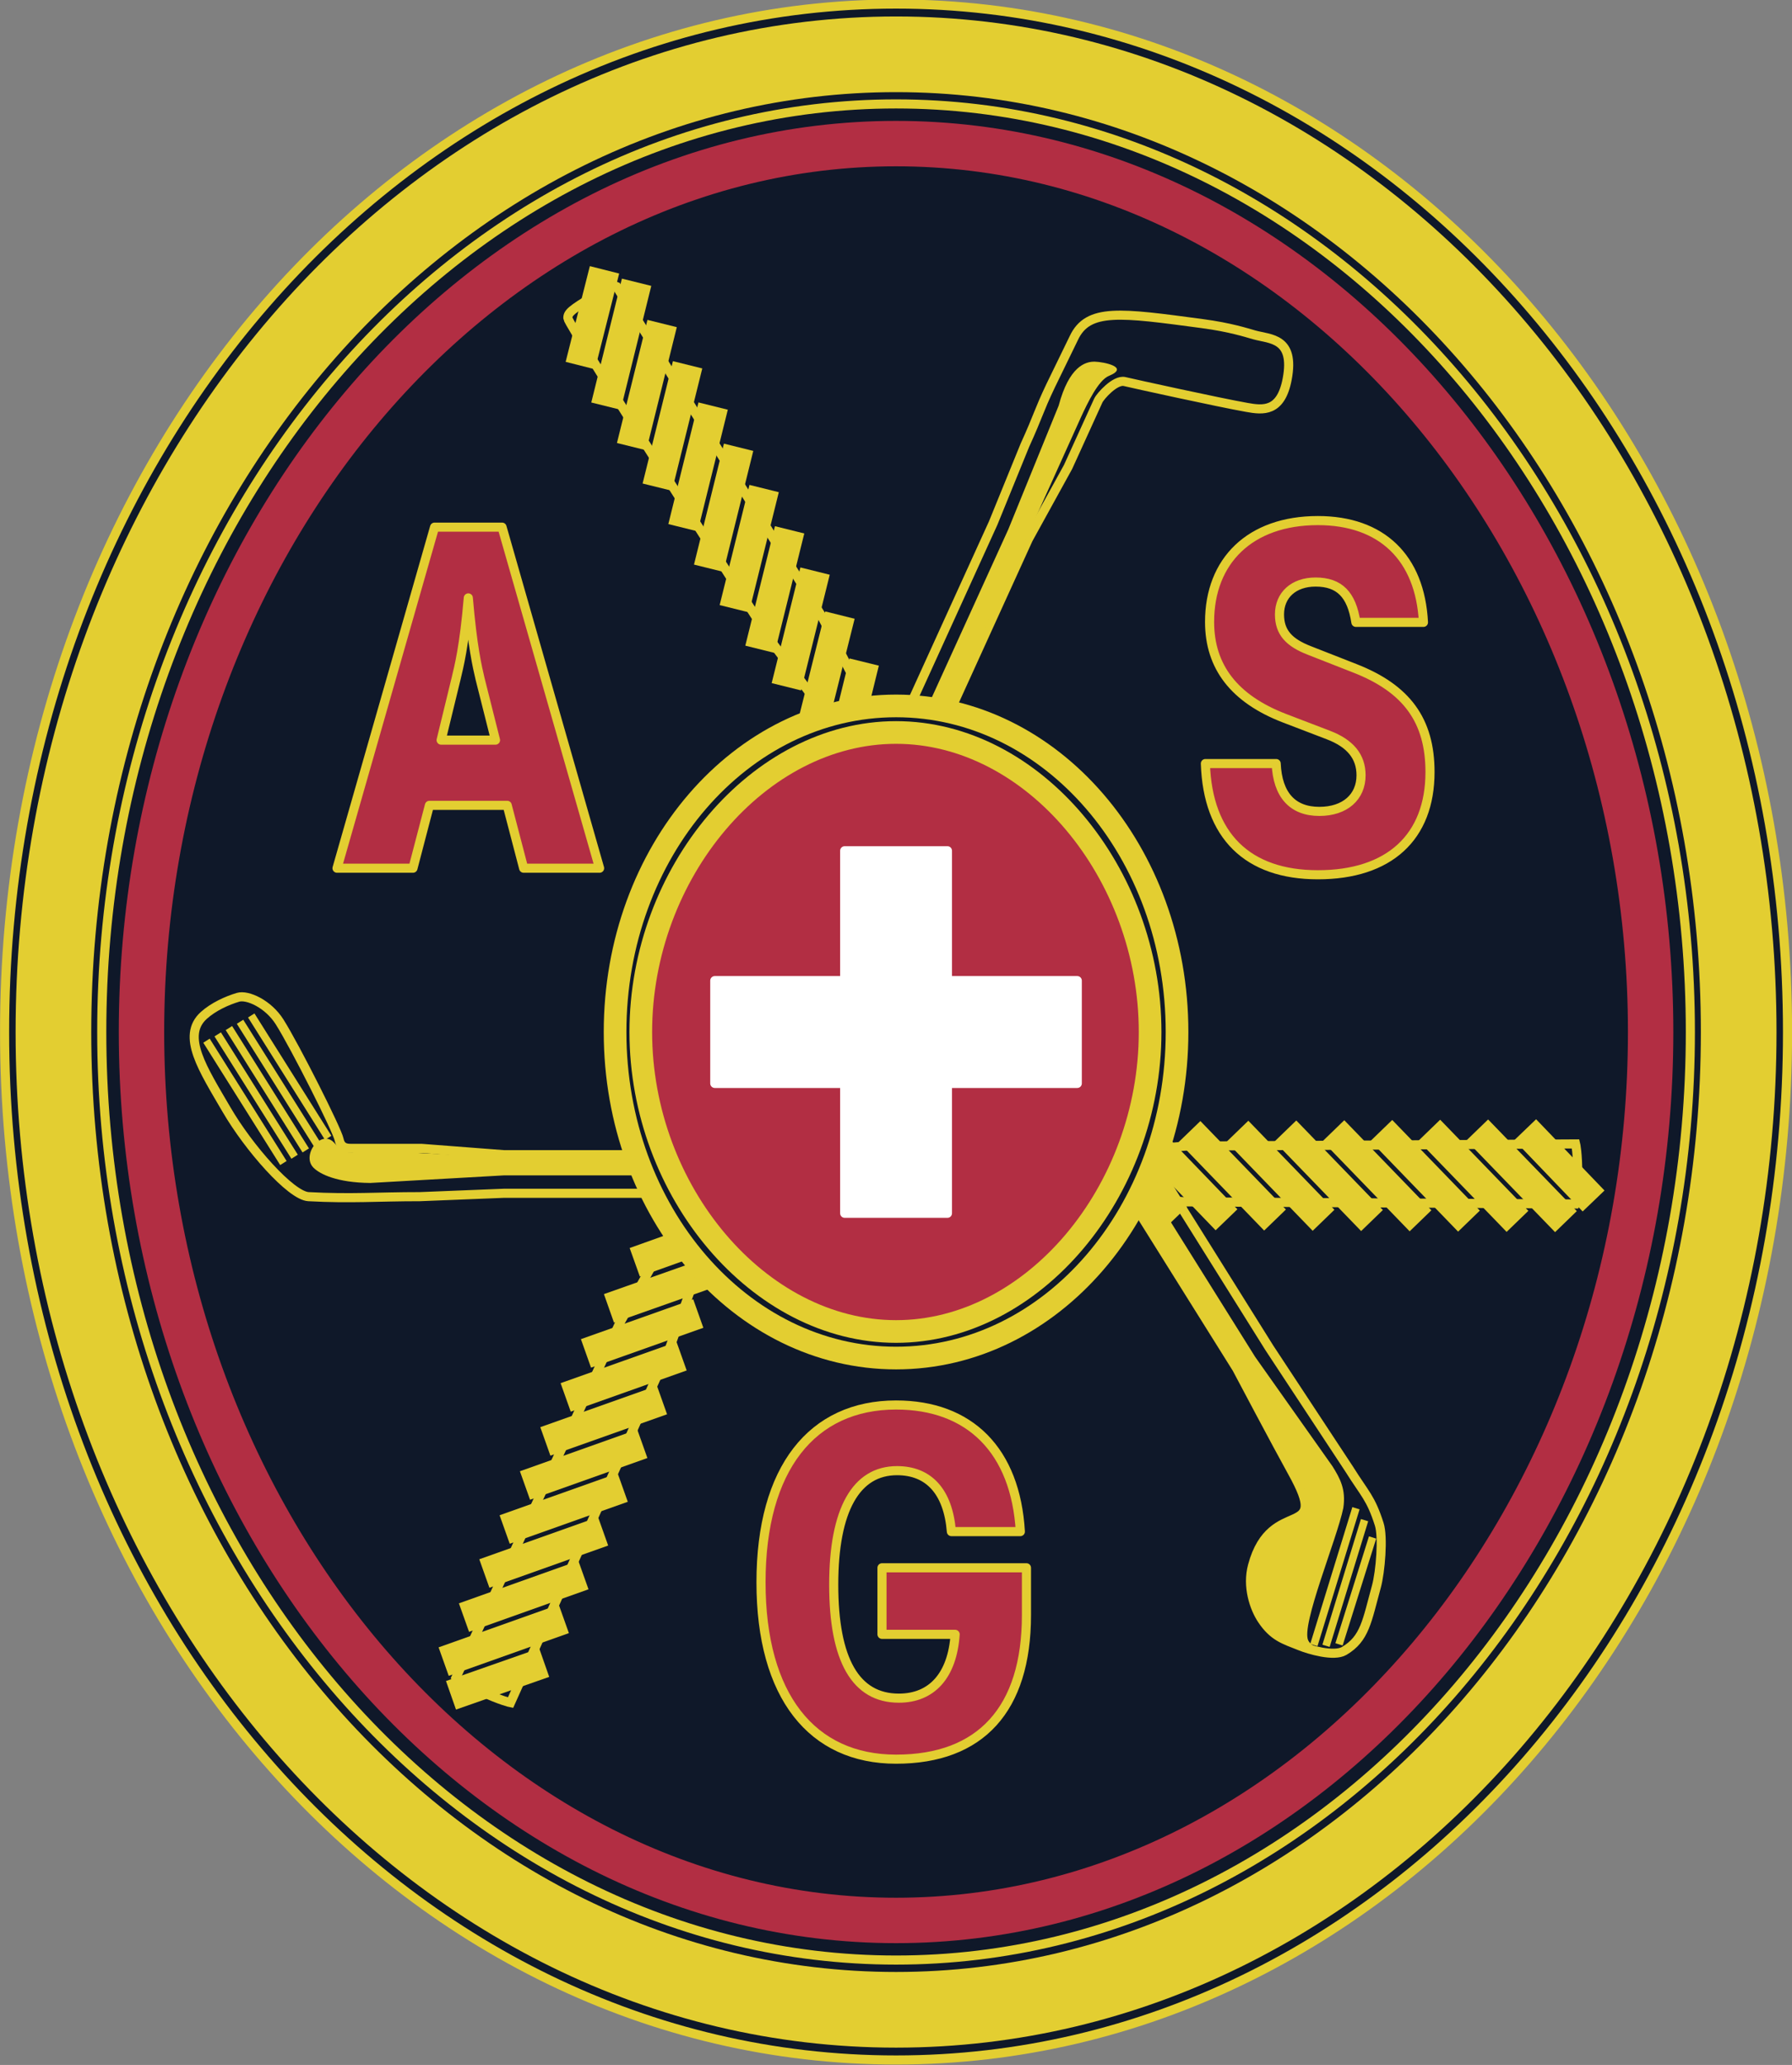
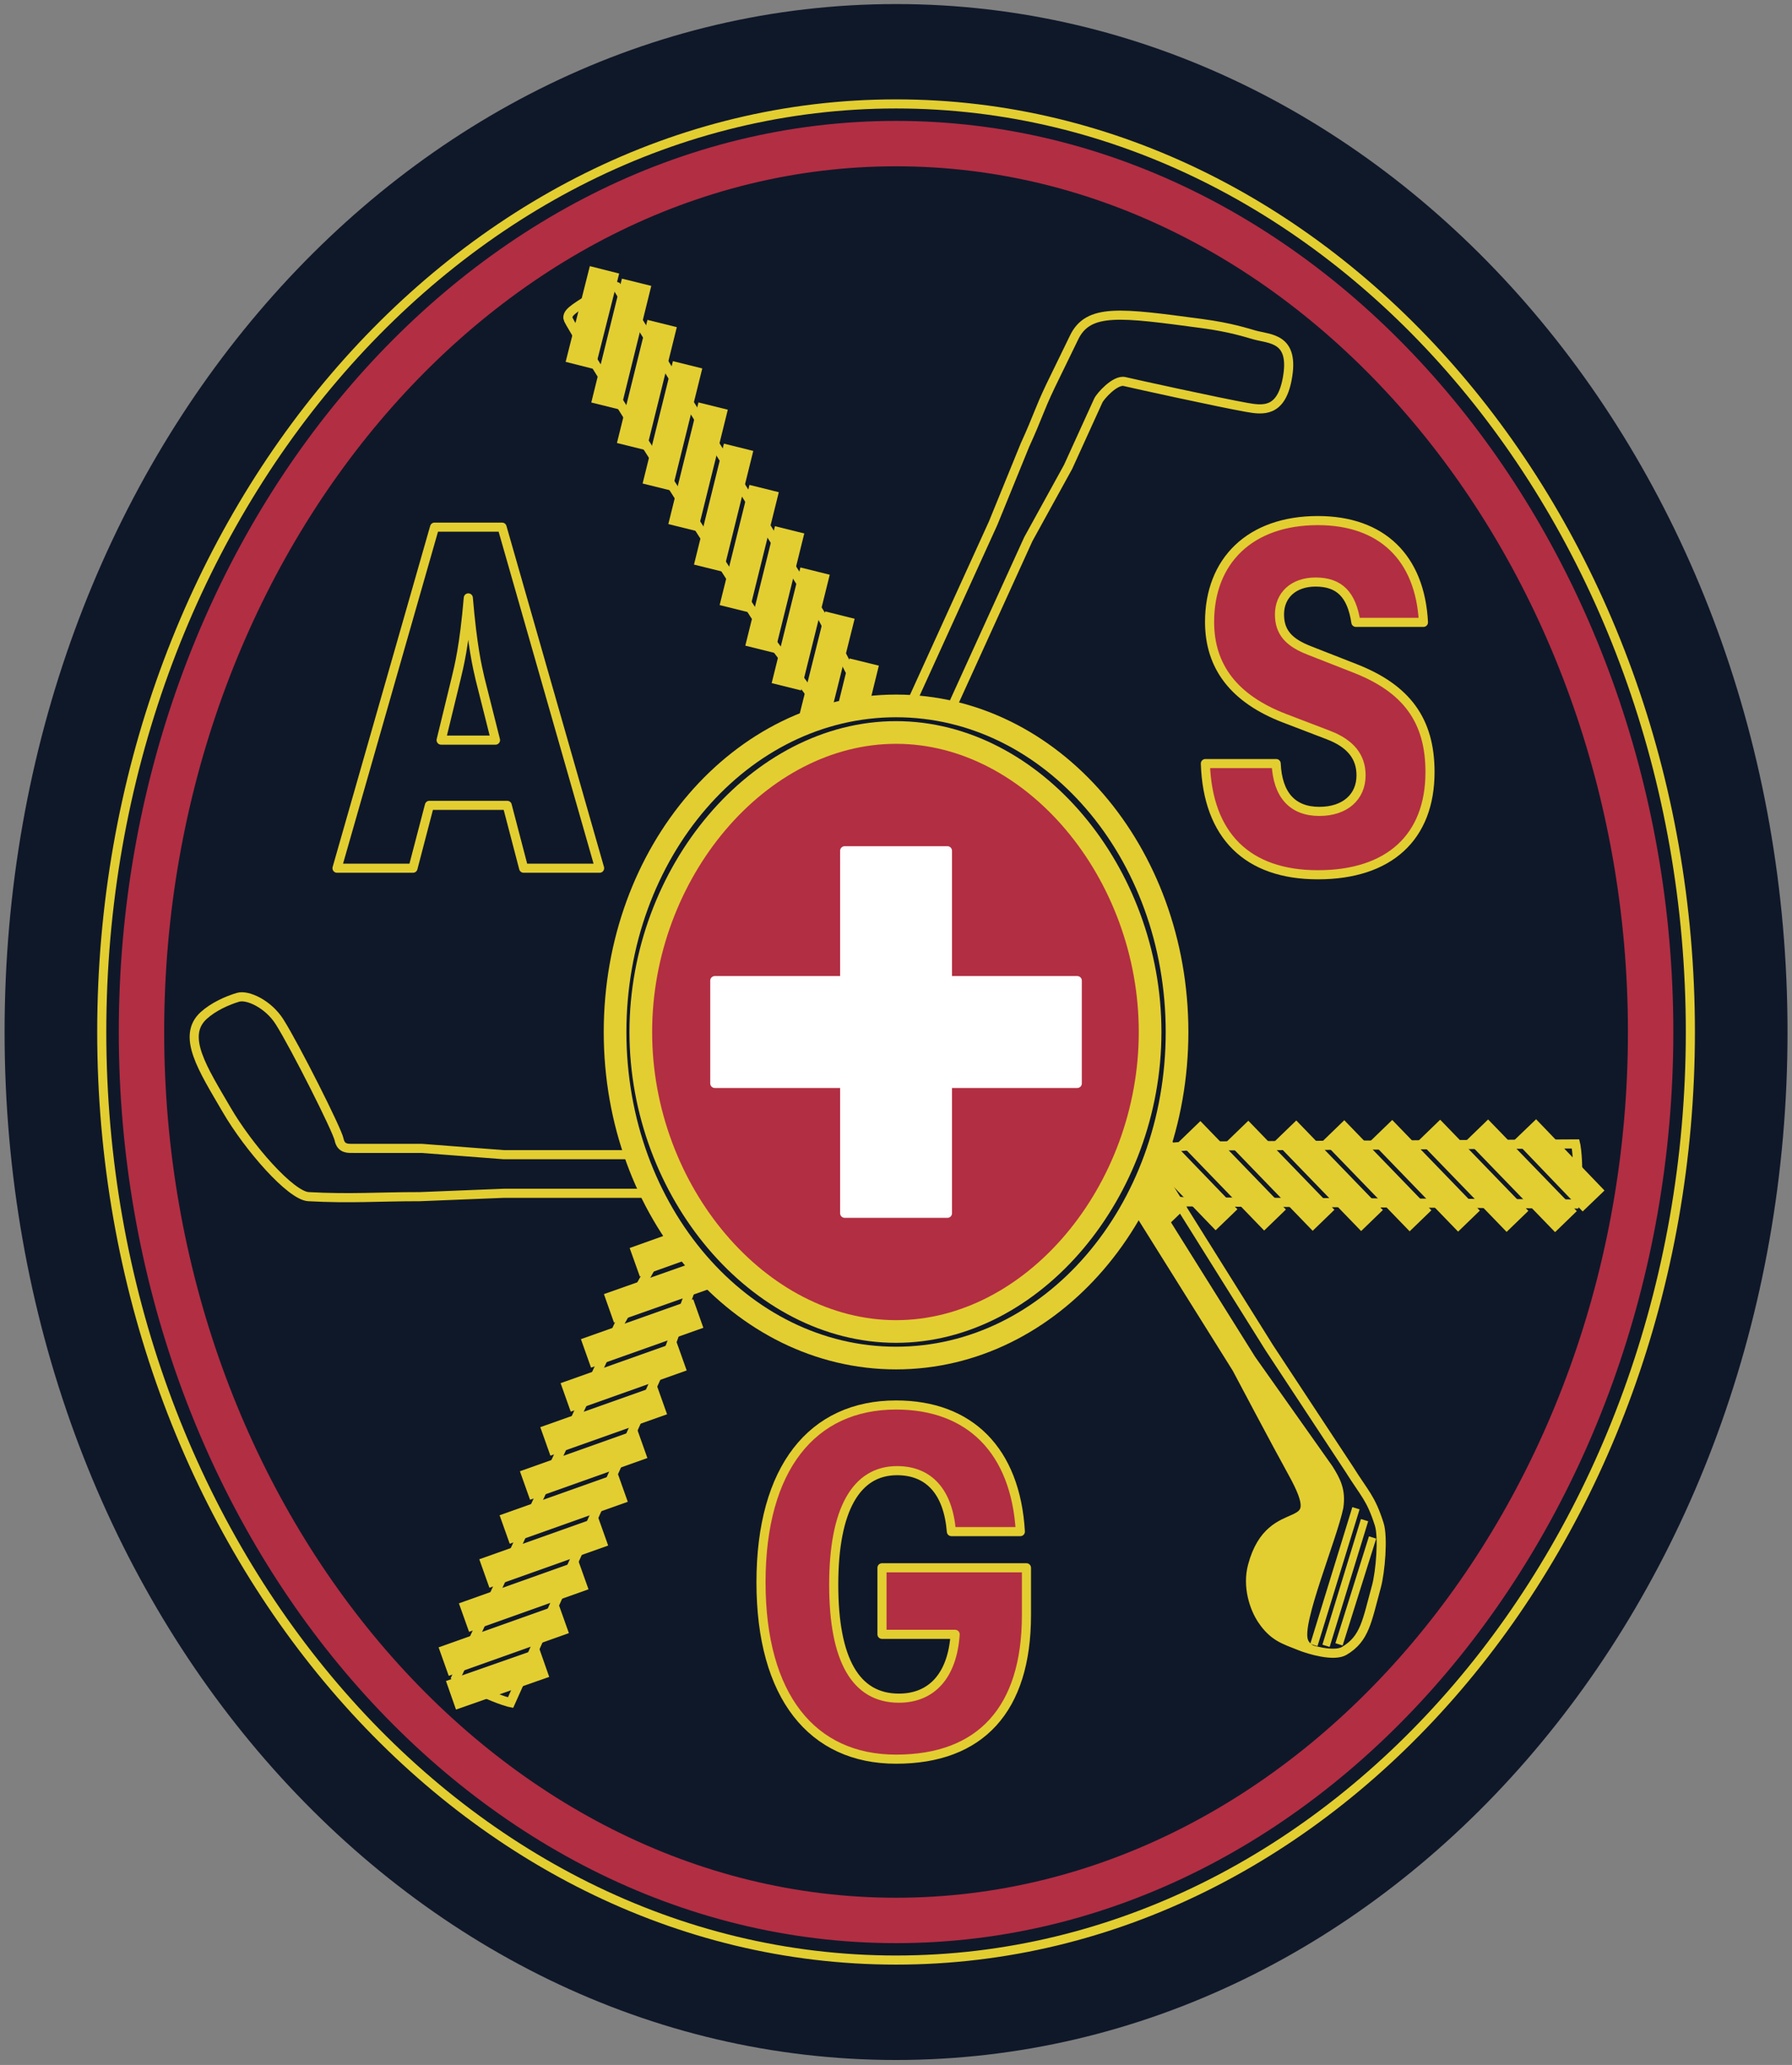
<svg xmlns="http://www.w3.org/2000/svg" xmlns:ns1="http://www.inkscape.org/namespaces/inkscape" xmlns:ns2="http://sodipodi.sourceforge.net/DTD/sodipodi-0.dtd" width="748.246" height="861.964" id="svg4624" version="1.1" ns1:version="0.48.1 " ns2:docname="Nouveau document 7">
  <rect width="100%" height="100%" fill="#808080" stroke="none" />
  <defs id="defs4626">
    <clipPath clipPathUnits="userSpaceOnUse" id="clipPath4341">
      <path ns1:connector-curvature="0" d="M 117.882,806.435 149.102,806.435 149.102,841.89 117.882,841.89 117.882,806.435 z" id="path4343" />
    </clipPath>
    <clipPath clipPathUnits="userSpaceOnUse" id="clipPath4325">
-       <path ns1:connector-curvature="0" d="M 119.506,807.959 147.651,807.959 147.651,840.381 119.506,840.381 119.506,807.959 z" id="path4327" />
-     </clipPath>
+       </clipPath>
    <clipPath clipPathUnits="userSpaceOnUse" id="clipPath4313">
      <path ns1:connector-curvature="0" d="M 117.882,806.435 149.102,806.435 149.102,841.89 117.882,841.89 117.882,806.435 z" id="path4315" />
    </clipPath>
  </defs>
  <ns2:namedview id="base" pagecolor="#ffffff" bordercolor="#666666" borderopacity="1.0" ns1:pageopacity="0.0" ns1:pageshadow="2" ns1:zoom="0.70683594" ns1:cx="69.411797" ns1:cy="606.04011" ns1:document-units="px" ns1:current-layer="layer1" showgrid="false" fit-margin-top="0" fit-margin-left="0" fit-margin-right="0" fit-margin-bottom="0" ns1:window-width="1366" ns1:window-height="716" ns1:window-x="-8" ns1:window-y="-8" ns1:window-maximized="1" />
  <g ns1:label="Calque 1" ns1:groupmode="layer" id="layer1" transform="translate(-0.891,1.458)">
    <g transform="matrix(26.586,0,0,-26.586,-3176.267,22340.715)" id="g4309">
      <g id="g4311" clip-path="url(#clipPath4313)">
        <g id="g4317" transform="translate(133.578,808.03)">
          <path ns1:connector-curvature="0" d="M 0,0 C 7.732,0 14.001,7.17 14.001,16.14 14.001,25.109 7.732,32.28 0,32.28 -7.732,32.28 -14.001,25.109 -14.001,16.14 -14.001,7.17 -7.732,0 0,0" style="fill:#0f1829;fill-opacity:1;fill-rule:nonzero;stroke:none" id="path4319" />
        </g>
      </g>
    </g>
    <g transform="matrix(26.586,0,0,-26.586,-3176.267,22340.715)" id="g4321">
      <g id="g4323" clip-path="url(#clipPath4325)">
        <g id="g4329" transform="translate(133.578,808.03)">
          <path ns1:connector-curvature="0" d="M 0,0 C 7.732,0 14.001,7.17 14.001,16.14 14.001,25.109 7.732,32.28 0,32.28 -7.732,32.28 -14.001,25.109 -14.001,16.14 -14.001,7.17 -7.732,0 0,0 z" style="fill:none;stroke:#e3ce31;stroke-width:0.143;stroke-linecap:butt;stroke-linejoin:miter;stroke-miterlimit:4;stroke-opacity:1;stroke-dasharray:none" id="path4331" />
        </g>
        <g id="g4333" transform="translate(133.578,808.818)">
          <path ns1:connector-curvature="0" d="M 0,0 C 7.309,0 13.234,6.873 13.234,15.352 13.234,23.83 7.309,30.703 0,30.703 -7.309,30.703 -13.234,23.83 -13.234,15.352 -13.234,6.873 -7.309,0 0,0 z" style="fill:none;stroke:#e3ce31;stroke-width:1.188;stroke-linecap:butt;stroke-linejoin:miter;stroke-miterlimit:4;stroke-opacity:1;stroke-dasharray:none" id="path4335" />
        </g>
      </g>
    </g>
    <g transform="matrix(26.586,0,0,-26.586,-3176.267,22340.715)" id="g4337">
      <g id="g4339" clip-path="url(#clipPath4341)">
        <g id="g4345" transform="translate(133.578,809.599)">
          <path ns1:connector-curvature="0" d="M 0,0 C 6.889,0 12.475,6.58 12.475,14.572 12.475,22.563 6.889,29.143 0,29.143 -6.889,29.143 -12.475,22.563 -12.475,14.572 -12.475,6.58 -6.889,0 0,0 z" style="fill:none;stroke:#e3ce31;stroke-width:0.143;stroke-linecap:butt;stroke-linejoin:miter;stroke-miterlimit:4;stroke-opacity:1;stroke-dasharray:none" id="path4347" />
        </g>
        <g id="g4349" transform="translate(133.578,810.221)">
          <path ns1:connector-curvature="0" d="M 0,0 C 6.545,0 11.851,6.357 11.851,13.949 11.851,21.541 6.545,27.898 0,27.898 -6.545,27.898 -11.851,21.541 -11.851,13.949 -11.851,6.357 -6.545,0 0,0 z" style="fill:none;stroke:#b22e43;stroke-width:0.713;stroke-linecap:butt;stroke-linejoin:miter;stroke-miterlimit:4;stroke-opacity:1;stroke-dasharray:none" id="path4351" />
        </g>
        <g id="g4353" transform="translate(127.044,829.718)">
-           <path ns1:connector-curvature="0" d="M 0,0 C -0.044,0.191 -0.118,0.495 -0.184,1.268 -0.25,0.495 -0.331,0.191 -0.376,0 L -0.611,-0.965 0.243,-0.965 0,0 z M 1.878,-2.976 0.685,-2.976 0.427,-1.989 -0.795,-1.989 -1.053,-2.976 -2.246,-2.976 -0.714,2.379 0.346,2.379 1.878,-2.976" style="fill:#b22e43;fill-opacity:1;fill-rule:nonzero;stroke:none" id="path4355" />
-         </g>
+           </g>
        <g id="g4357" transform="translate(127.044,829.718)">
          <path ns1:connector-curvature="0" d="M 0,0 C -0.044,0.191 -0.118,0.495 -0.184,1.268 -0.25,0.495 -0.331,0.191 -0.376,0 L -0.611,-0.965 0.243,-0.965 0,0 z M 1.878,-2.976 0.685,-2.976 0.427,-1.989 -0.795,-1.989 -1.053,-2.976 -2.246,-2.976 -0.714,2.379 0.346,2.379 1.878,-2.976 z" style="fill:none;stroke:#e3ce31;stroke-width:0.143;stroke-linecap:round;stroke-linejoin:round;stroke-miterlimit:4;stroke-opacity:1;stroke-dasharray:none" id="path4359" />
        </g>
        <g id="g4361" transform="translate(139.548,828.385)">
          <path ns1:connector-curvature="0" d="M 0,0 C 0.022,-0.494 0.258,-0.751 0.678,-0.751 1.083,-0.751 1.333,-0.523 1.333,-0.184 1.333,0.11 1.164,0.317 0.817,0.449 L 0.125,0.714 C -0.656,1.016 -1.046,1.517 -1.046,2.224 -1.046,3.182 -0.412,3.815 0.655,3.815 1.657,3.815 2.261,3.233 2.313,2.217 L 1.252,2.217 C 1.186,2.652 0.994,2.85 0.619,2.85 0.273,2.85 0.052,2.644 0.052,2.342 0.052,2.062 0.199,1.9 0.523,1.775 L 1.237,1.495 C 2.048,1.178 2.416,0.678 2.416,-0.133 2.416,-1.156 1.775,-1.746 0.655,-1.746 -0.449,-1.746 -1.075,-1.134 -1.112,0 L 0,0" style="fill:#b22e43;fill-opacity:1;fill-rule:nonzero;stroke:none" id="path4363" />
        </g>
        <g id="g4365" transform="translate(139.548,828.385)">
          <path ns1:connector-curvature="0" d="M 0,0 C 0.022,-0.494 0.258,-0.751 0.678,-0.751 1.083,-0.751 1.333,-0.523 1.333,-0.184 1.333,0.11 1.164,0.317 0.817,0.449 L 0.125,0.714 C -0.656,1.016 -1.046,1.517 -1.046,2.224 -1.046,3.182 -0.412,3.815 0.655,3.815 1.657,3.815 2.261,3.233 2.313,2.217 L 1.252,2.217 C 1.186,2.652 0.994,2.85 0.619,2.85 0.273,2.85 0.052,2.644 0.052,2.342 0.052,2.062 0.199,1.9 0.523,1.775 L 1.237,1.495 C 2.048,1.178 2.416,0.678 2.416,-0.133 2.416,-1.156 1.775,-1.746 0.655,-1.746 -0.449,-1.746 -1.075,-1.134 -1.112,0 L 0,0 z" style="fill:none;stroke:#e3ce31;stroke-width:0.143;stroke-linecap:round;stroke-linejoin:round;stroke-miterlimit:4;stroke-opacity:1;stroke-dasharray:none" id="path4367" />
        </g>
        <g id="g4369" transform="translate(133.593,817.283)">
          <path ns1:connector-curvature="0" d="M 0,0 C -0.641,0 -0.994,-0.611 -0.994,-1.79 -0.994,-2.976 -0.648,-3.572 0.029,-3.572 0.545,-3.572 0.869,-3.219 0.913,-2.57 L -0.236,-2.57 -0.236,-1.525 2.033,-1.525 2.033,-2.268 C 2.033,-3.749 1.311,-4.53 -0.015,-4.53 -1.333,-4.53 -2.136,-3.543 -2.136,-1.753 -2.136,0.037 -1.333,1.031 -0.015,1.031 1.142,1.031 1.863,0.317 1.937,-0.957 L 0.854,-0.957 C 0.803,-0.331 0.501,0 0,0" style="fill:#b22e43;fill-opacity:1;fill-rule:nonzero;stroke:none" id="path4371" />
        </g>
        <g id="g4373" transform="translate(133.593,817.283)">
          <path ns1:connector-curvature="0" d="M 0,0 C -0.641,0 -0.994,-0.611 -0.994,-1.79 -0.994,-2.976 -0.648,-3.572 0.029,-3.572 0.545,-3.572 0.869,-3.219 0.913,-2.57 L -0.236,-2.57 -0.236,-1.525 2.033,-1.525 2.033,-2.268 C 2.033,-3.749 1.311,-4.53 -0.015,-4.53 -1.333,-4.53 -2.136,-3.543 -2.136,-1.753 -2.136,0.037 -1.333,1.031 -0.015,1.031 1.142,1.031 1.863,0.317 1.937,-0.957 L 0.854,-0.957 C 0.803,-0.331 0.501,0 0,0 z" style="fill:none;stroke:#e3ce31;stroke-width:0.143;stroke-linecap:round;stroke-linejoin:round;stroke-miterlimit:4;stroke-opacity:1;stroke-dasharray:none" id="path4375" />
        </g>
        <g id="g4377" transform="translate(139.8,817.26)">
          <path ns1:connector-curvature="0" d="M 0,0 C -0.223,0.401 -0.872,1.628 -0.872,1.628 L -7.159,11.674 -8.134,12.979 C -8.134,12.979 -11.369,18.006 -11.376,18.116 -11.382,18.202 -11.314,18.25 -10.995,18.45 -10.676,18.649 -10.611,18.616 -10.611,18.616 L -7.392,13.443 -6.645,11.995 -0.358,1.949 0.895,0.047 C 1.141,-0.346 1.233,-0.401 1.366,-0.817 1.431,-1.018 1.385,-1.567 1.322,-1.797 1.173,-2.339 1.143,-2.614 0.817,-2.807 0.654,-2.903 0.267,-2.788 0.119,-2.728 -0.128,-2.63 -0.297,-2.584 -0.475,-2.317 -0.599,-2.131 -0.711,-1.796 -0.624,-1.47 -0.327,-0.356 0.615,-1.107 0,0 z" style="fill:none;stroke:#e3ce31;stroke-width:0.143;stroke-linecap:round;stroke-linejoin:miter;stroke-miterlimit:4;stroke-opacity:1;stroke-dasharray:none" id="path4379" />
        </g>
        <g id="g4381" transform="translate(132.661,828.999)">
          <path ns1:connector-curvature="0" d="M 0,0 6.318,-10.096 7.287,-11.917 C 7.629,-12.705 6.99,-12.214 6.575,-13.091 6.498,-13.253 6.523,-13.637 6.604,-13.863 6.685,-14.089 6.901,-14.264 7.169,-14.427 7.277,-14.493 7.659,-14.531 7.659,-14.531 7.659,-14.531 7.451,-14.501 7.391,-14.383 7.273,-14.145 7.841,-12.792 7.941,-12.304 7.987,-12.009 7.887,-11.833 7.771,-11.647 L 6.557,-9.93 0.239,0.166 0,0" style="fill:#e3ce31;fill-opacity:1;fill-rule:nonzero;stroke:none" id="path4383" />
        </g>
        <g id="g4385" transform="translate(131.906,832.055)">
          <path ns1:connector-curvature="0" d="M 0,0 -0.465,-1.876 M 0.791,-1.339 0.369,-3.026 M 1.171,-2.076 0.866,-3.316 M -0.051,-2.464 0.4,-0.648 M -2.403,3.887 -2.884,1.942 M -0.868,-1.239 -0.4,0.648 M -2.907,4.082 -3.287,2.579 M -2.481,1.306 -2.002,3.239 M -1.674,0.033 -1.201,1.943 M -1.602,2.591 -2.078,0.67 M -1.271,-0.603 -0.801,1.296" style="fill:none;stroke:#e3ce31;stroke-width:0.475;stroke-linecap:butt;stroke-linejoin:round;stroke-miterlimit:4;stroke-opacity:1;stroke-dasharray:none" id="path4387" />
        </g>
        <g id="g4389" transform="translate(140.801,816.693)">
          <path ns1:connector-curvature="0" d="M 0,0 -0.661,-2.148 M 0.135,-0.187 -0.47,-2.16 M 0.261,-0.459 -0.266,-2.137" style="fill:none;stroke:#e3ce31;stroke-width:0.119;stroke-linecap:butt;stroke-linejoin:miter;stroke-miterlimit:4;stroke-opacity:1;stroke-dasharray:none" id="path4391" />
        </g>
        <g id="g4393" transform="translate(136.28,833.043)">
          <path ns1:connector-curvature="0" d="M 0,0 -0.625,-1.135 -5.701,-12.284 -6.251,-13.817 -8.757,-19.403 C -8.757,-19.403 -8.894,-19.377 -9.236,-19.221 -9.579,-19.066 -9.615,-19.012 -9.615,-19.012 L -7.048,-13.454 -6.253,-12.033 -1.177,-0.883 -0.679,0.339 C -0.462,0.815 -0.468,0.867 -0.275,1.273 -0.22,1.39 0.026,1.887 0.09,2.023 0.313,2.498 0.824,2.421 2.105,2.25 2.55,2.191 2.808,2.105 2.926,2.072 3.174,2.003 3.564,2.03 3.441,1.379 3.342,0.854 3.06,0.889 2.807,0.934 2.37,1.011 1.034,1.305 0.887,1.34 0.739,1.374 0.505,1.109 0.474,1.041 0.44,0.967 0.081,0.178 0,0 z" style="fill:none;stroke:#e3ce31;stroke-width:0.143;stroke-linecap:round;stroke-linejoin:miter;stroke-miterlimit:4;stroke-opacity:1;stroke-dasharray:none" id="path4395" />
        </g>
        <g id="g4397" transform="translate(130.522,820.717)">
-           <path ns1:connector-curvature="0" d="M 0,0 5.101,11.203 5.962,13.11 C 6.065,13.334 6.235,13.687 6.397,13.754 6.734,13.892 6.314,13.975 6.178,13.978 6.027,13.982 5.773,13.901 5.61,13.288 L 4.818,11.343 -0.283,0.14 0,0" style="fill:#e3ce31;fill-opacity:1;fill-rule:nonzero;stroke:none" id="path4399" />
-         </g>
+           </g>
        <g id="g4401" transform="translate(128.389,818.433)">
          <path ns1:connector-curvature="0" d="M 0,0 1.821,0.647 M 0.68,1.398 2.32,1.977 M 1.085,2.122 2.288,2.552 M 2.083,1.317 0.319,0.691 M -1.916,-4.148 -0.029,-3.477 M 1.513,-0.041 -0.319,-0.691 M -1.801,-4.677 -0.337,-4.164 M 0.279,-2.789 -1.597,-3.457 M 0.896,-1.415 -0.958,-2.074 M -1.277,-2.765 0.588,-2.102 M 1.204,-0.728 -0.639,-1.383" style="fill:none;stroke:#e3ce31;stroke-width:0.475;stroke-linecap:butt;stroke-linejoin:round;stroke-miterlimit:4;stroke-opacity:1;stroke-dasharray:none" id="path4403" />
        </g>
        <g id="g4405" transform="translate(126.127,822.343)">
          <path ns1:connector-curvature="0" d="M 0,0 1.292,-0.099 10.379,-0.099 12.002,0.036 18.124,0.07 C 18.124,0.07 18.158,-0.065 18.158,-0.441 18.158,-0.818 18.124,-0.873 18.124,-0.873 L 12.002,-0.84 10.379,-0.705 1.292,-0.705 -0.028,-0.758 C -0.701,-0.758 -1.105,-0.794 -1.777,-0.758 -2.055,-0.743 -2.718,0.013 -3.064,0.608 -3.433,1.242 -3.78,1.764 -3.421,2.088 -3.27,2.224 -3.056,2.321 -2.884,2.372 -2.736,2.417 -2.409,2.268 -2.231,1.986 -1.988,1.602 -1.325,0.286 -1.296,0.138 -1.266,-0.011 -1.151,0 -1.077,0 L 0,0 z" style="fill:none;stroke:#e3ce31;stroke-width:0.143;stroke-linecap:round;stroke-linejoin:miter;stroke-miterlimit:4;stroke-opacity:1;stroke-dasharray:none" id="path4407" />
        </g>
        <g id="g4409" transform="translate(136.565,822.2)">
-           <path ns1:connector-curvature="0" d="M 0,0 -9.147,0 -11.214,0.109 C -11.348,0.15 -11.553,-0.063 -11.808,0.227 -12.012,0.46 -12.334,0.037 -12.136,-0.161 -12.035,-0.261 -11.77,-0.395 -11.245,-0.4 L -9.147,-0.281 0,-0.281 0,0" style="fill:#e3ce31;fill-opacity:1;fill-rule:nonzero;stroke:none" id="path4411" />
-         </g>
+           </g>
        <g id="g4413" transform="translate(123.956,822.113)">
-           <path ns1:connector-curvature="0" d="M 0,0 -1.208,1.921 M 0.176,0.099 -1.032,2.02 M 0.351,0.198 -0.856,2.119 M 0.527,0.297 -0.681,2.218 M 0.703,0.396 -0.505,2.317" style="fill:none;stroke:#e3ce31;stroke-width:0.119;stroke-linecap:butt;stroke-linejoin:miter;stroke-miterlimit:4;stroke-opacity:1;stroke-dasharray:none" id="path4415" />
-         </g>
+           </g>
        <g id="g4417" transform="translate(139.53,821.218)">
          <path ns1:connector-curvature="0" d="M 0,0 -1.343,1.389 M -1.555,0.04 -2.761,1.292 M -2.38,0.108 -3.271,1.026 M -2.061,1.351 -0.762,0.004 M 4.569,-0.025 3.176,1.414 M -0.59,1.394 0.762,-0.004 M 5.003,0.299 3.929,1.418 M 2.423,1.41 3.808,-0.021 M 0.917,1.402 2.285,-0.012 M 3.046,-0.017 1.67,1.406 M 0.163,1.398 1.523,-0.008" style="fill:none;stroke:#e3ce31;stroke-width:0.475;stroke-linecap:butt;stroke-linejoin:round;stroke-miterlimit:4;stroke-opacity:1;stroke-dasharray:none" id="path4419" />
        </g>
        <g id="g4421" transform="translate(133.578,819.051)">
          <path ns1:connector-curvature="0" d="M 0,0 C 2.437,0 4.413,2.292 4.413,5.119 4.413,7.947 2.437,10.239 0,10.239 -2.437,10.239 -4.413,7.947 -4.413,5.119 -4.413,2.292 -2.437,0 0,0" style="fill:#0f1829;fill-opacity:1;fill-rule:nonzero;stroke:none" id="path4423" />
        </g>
        <g id="g4425" transform="translate(133.578,819.051)">
          <path ns1:connector-curvature="0" d="M 0,0 C 2.437,0 4.413,2.292 4.413,5.119 4.413,7.947 2.437,10.239 0,10.239 -2.437,10.239 -4.413,7.947 -4.413,5.119 -4.413,2.292 -2.437,0 0,0 z" style="fill:none;stroke:#e3ce31;stroke-width:0.356;stroke-linecap:butt;stroke-linejoin:miter;stroke-miterlimit:4;stroke-opacity:1;stroke-dasharray:none" id="path4427" />
        </g>
        <g id="g4429" transform="translate(133.578,819.468)">
          <path ns1:connector-curvature="0" d="M 0,0 C 2.156,0 3.99,2.202 3.99,4.702 3.99,7.203 2.156,9.405 0,9.405 -2.156,9.405 -4.009,7.203 -4.009,4.702 -4.009,2.202 -2.156,0 0,0" style="fill:#b22e43;fill-opacity:1;fill-rule:nonzero;stroke:none" id="path4431" />
        </g>
        <g id="g4433" transform="translate(133.578,819.468)">
          <path ns1:connector-curvature="0" d="M 0,0 C 2.156,0 3.99,2.202 3.99,4.702 3.99,7.203 2.156,9.405 0,9.405 -2.156,9.405 -4.009,7.203 -4.009,4.702 -4.009,2.202 -2.156,0 0,0 z" style="fill:none;stroke:#e3ce31;stroke-width:0.356;stroke-linecap:butt;stroke-linejoin:miter;stroke-miterlimit:4;stroke-opacity:1;stroke-dasharray:none" id="path4435" />
        </g>
        <g id="g4437" transform="translate(136.424,824.977)">
          <path ns1:connector-curvature="0" d="M 0,0 -2.039,0 -2.039,2.039 -3.653,2.039 -3.653,0 -5.693,0 -5.693,-1.614 -3.653,-1.614 -3.653,-3.653 -2.039,-3.653 -2.039,-1.614 0,-1.614 0,0 z" style="fill:white;fill-opacity:1;fill-rule:nonzero;stroke:none" id="path4439" />
        </g>
        <g id="g4441" transform="translate(136.424,824.977)">
          <path ns1:connector-curvature="0" d="M 0,0 -2.039,0 -2.039,2.039 -3.653,2.039 -3.653,0 -5.693,0 -5.693,-1.614 -3.653,-1.614 -3.653,-3.653 -2.039,-3.653 -2.039,-1.614 0,-1.614 0,0 z" style="fill:none;stroke:white;stroke-width:0.143;stroke-linecap:round;stroke-linejoin:round;stroke-miterlimit:4;stroke-opacity:1;stroke-dasharray:none" id="path4443" />
        </g>
      </g>
    </g>
  </g>
</svg>